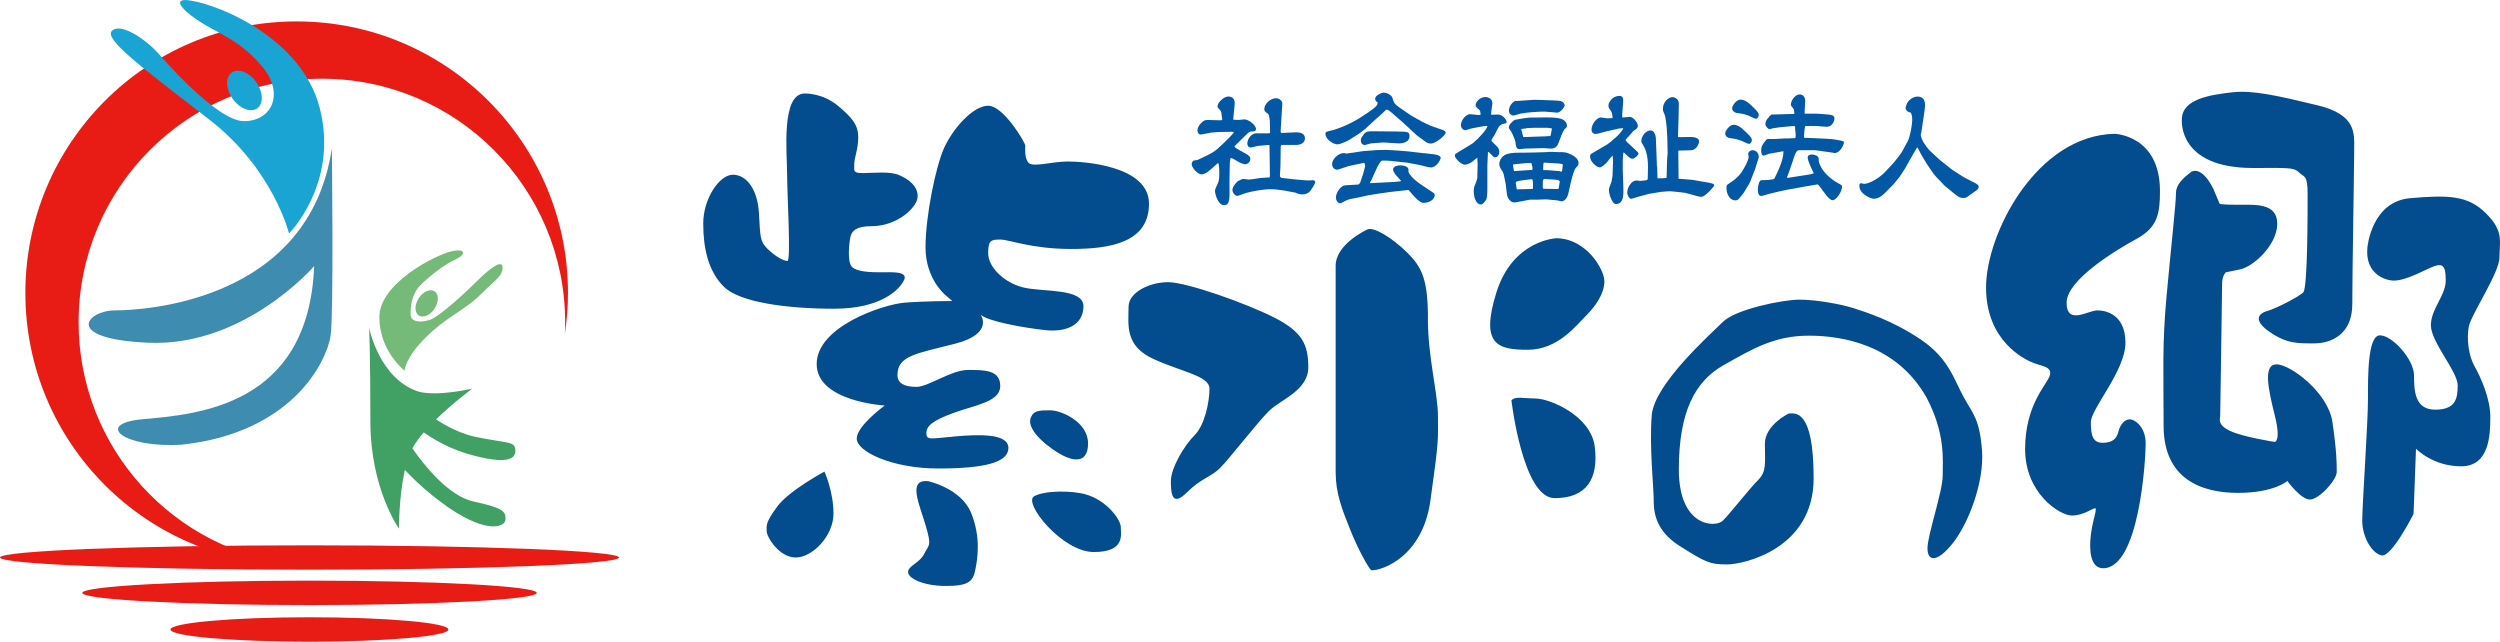
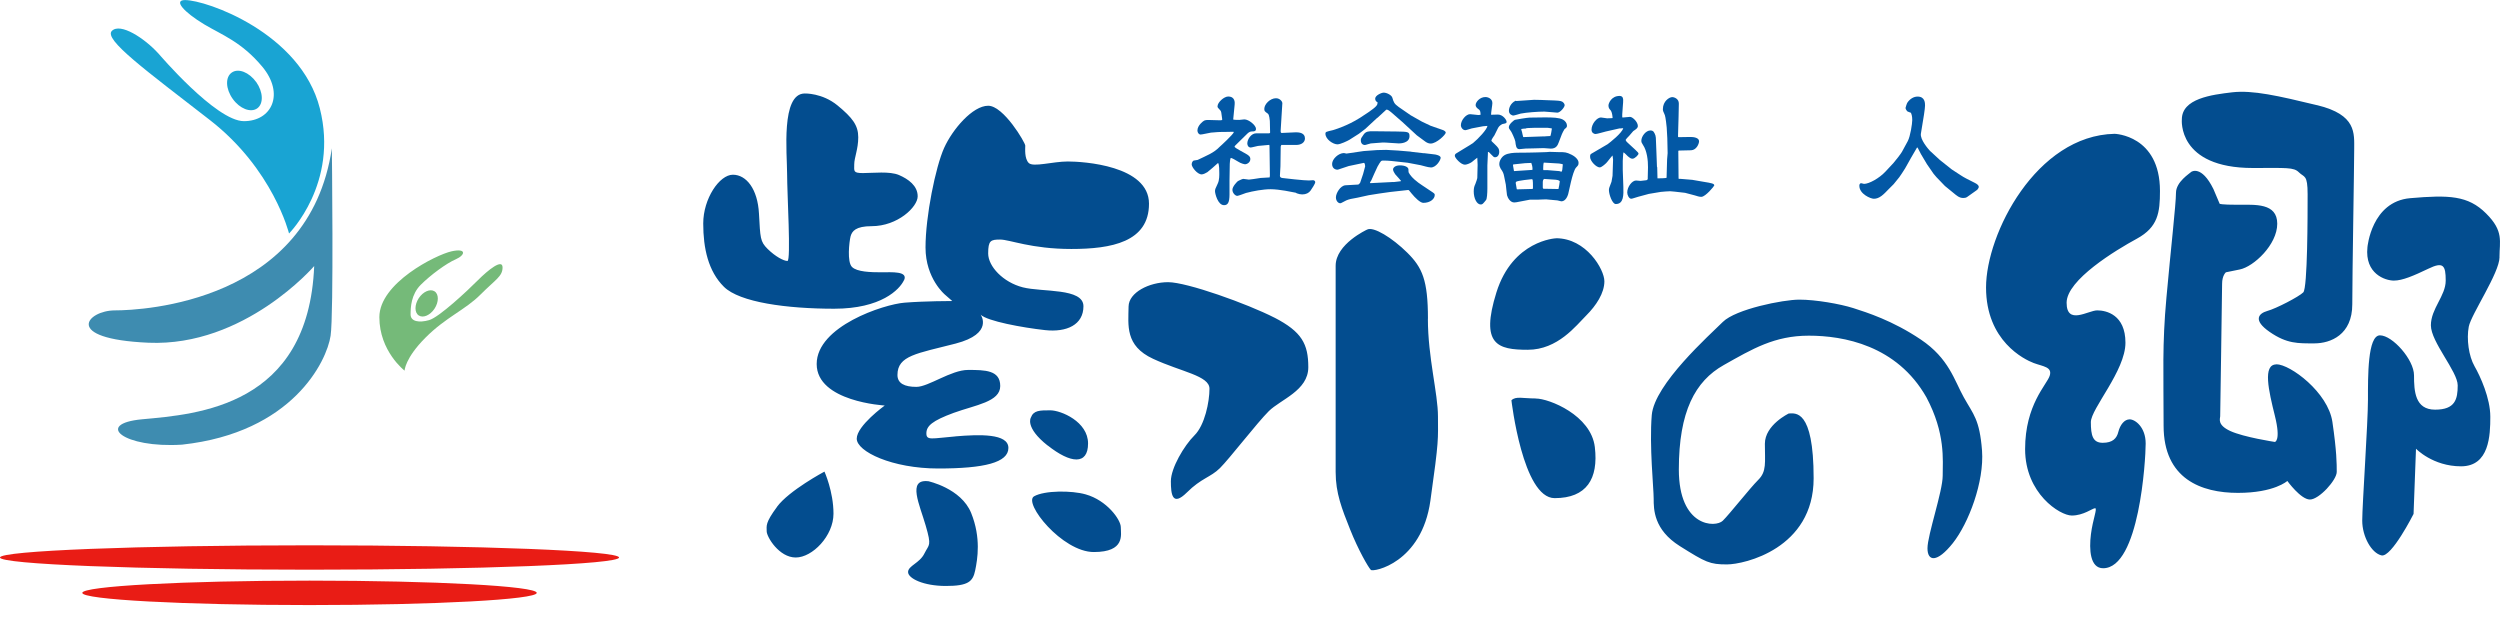
<svg xmlns="http://www.w3.org/2000/svg" id="_レイヤー_2" viewBox="0 0 379.46 97.39">
  <defs>
    <style>.cls-1{fill:#0358a5;}.cls-1,.cls-2,.cls-3,.cls-4,.cls-5,.cls-6,.cls-7{stroke-width:0px;}.cls-1,.cls-7{fill-rule:evenodd;}.cls-2{fill:#75ba79;}.cls-3{fill:#3e8cb0;}.cls-4{fill:#41a064;}.cls-5{fill:#e91c15;}.cls-6{fill:#19a4d3;}.cls-7{fill:#034d8f;}</style>
  </defs>
  <g id="_レイヤー_1-2">
    <ellipse class="cls-5" cx="46.98" cy="84.62" rx="46.98" ry="1.85" />
    <path class="cls-5" d="m81.47,89.99c0,1.01-15.44,1.85-34.49,1.85s-34.49-.83-34.49-1.85,15.44-1.86,34.49-1.86,34.49.83,34.49,1.86Z" />
-     <path class="cls-5" d="m68.06,95.55c0,1.01-9.44,1.85-21.09,1.85s-21.09-.83-21.09-1.85,9.44-1.86,21.09-1.86,21.09.83,21.09,1.86Z" />
-     <path class="cls-5" d="m11.93,48.92c0-20.41,16.53-36.97,36.93-36.97s36.92,16.56,36.92,36.97c0,.58-.01,1.16-.04,1.75.3-2.02.47-4.09.47-6.2,0-22.77-18.44-41.22-41.18-41.22S3.85,21.7,3.85,44.47s18.43,41.22,41.18,41.22h.09c-18.63-1.87-33.19-17.62-33.19-36.77Z" />
    <path class="cls-6" d="m24.04,8.11s8.73,10.28,12.98,10.28,6.22-4.15,2.78-8.28c-3.15-3.77-6.16-4.83-8.8-6.41-3.1-1.87-4.72-3.69-2.91-3.69,3.23,0,17.54,4.98,20.45,16.42,2.91,11.42-4.67,19.01-4.67,19.01,0,0-2.39-9.76-12.04-17.24-9.65-7.49-16.14-12.22-14.85-13.51s4.98,1.13,7.06,3.43Z" />
    <path class="cls-3" d="m50.37,22.51s.3,25.2-.19,28.45c-.57,3.85-5.76,14.7-22.55,16.53-8.93.57-13.34-3.17-6.06-3.85,8.36-.77,25.25-1.92,26.12-23.26,0,0-10.55,12.27-25.16,11.64-13.14-.58-9.31-4.91-5.08-4.91s29.47-1.25,32.92-24.6Z" />
    <path class="cls-6" d="m38.89,12.45c1.06,1.51,1.14,3.29.15,4-.99.7-2.66.05-3.72-1.45-1.08-1.51-1.14-3.29-.15-3.98.99-.71,2.64-.06,3.72,1.44Z" />
    <path class="cls-2" d="m65.96,46.84c-.66,1.01-1.73,1.48-2.4,1.04-.66-.43-.66-1.61,0-2.62.66-1,1.73-1.47,2.4-1.04.66.43.66,1.61,0,2.62Z" />
    <path class="cls-2" d="m61.41,56.25s.05-1.87,3.17-5c3.11-3.12,6.05-4.22,8.35-6.54,2.3-2.3,3.35-2.76,3.35-4.12s-2.15.35-3.74,1.94c-1.58,1.59-5.89,5.63-7.41,6.06-1.51.43-2.81.22-2.81-.86s.08-3.04,1.54-4.5,3.88-3.26,5.33-3.88c1.44-.63,1.68-1.73-.67-1.2s-10.94,4.81-10.94,9.99,3.83,8.12,3.83,8.12Z" />
-     <path class="cls-4" d="m74.03,69.61c2.93.57,4.19,0,4.19-1.15,0-1.53-.92-1.11-5.92-2.12-2.31-.47-4.48-1.61-6.12-2.68,2.63-2.56,5.5-4.67,5.5-4.67,0,0-5.14,1.2-8.06.48-6.05-1.87-7.59-9.7-7.59-9.7,0,0,.19,4.17.19,14.27s4.33,16.19,4.33,16.19c0,0,0-4.9.9-8.9,2.26,2.42,5.79,5.44,8.98,7.15,4.52,2.4,6.3,1.23,6.3.32,0-1.11-.18-1.68-4.83-2.67-3.77-.8-7.49-5.46-9.31-8.08.42-.78,1.02-1.59,1.73-2.42,3.83,2.69,7.16,3.49,9.71,4Z" />
    <path class="cls-7" d="m379.38,39.03c0-2.38.7-3.93-2.04-6.64-2.73-2.72-5.62-2.82-11.51-2.31s-6.49,7.44-6.49,7.44c-.43,4.05,2.71,5.07,4.01,5.07s2.99-.73,5.25-1.81c2.25-1.09,2.62-.51,2.62,1.81s-2.25,4.26-2.25,6.79,4.07,7.01,4.07,9.11-.37,3.69-3.43,3.69-3.2-2.82-3.2-5.21-3.28-6.07-5.17-6.07-1.82,6.29-1.82,9.76-.87,15.98-.87,18.37,1.39,4.91,2.92,5.27c1.52.35,4.87-6.29,4.87-6.29l.37-9.9s2.54,2.67,6.84,2.67,4.44-4.71,4.44-7.53-1.52-6.13-2.4-7.67c-.87-1.52-1.23-4.11-.87-6,.37-1.88,4.67-8.17,4.67-10.56Zm-33.86,16.28c-2.11,0-1.18,3.97-.23,7.8s0,3.97,0,3.97c0,0-4.73-.72-6.77-1.66s-1.53-1.88-1.53-2.24.29-18.81.29-20.1.58-1.75.58-1.75l2.11-.43c2.11-.43,5.68-3.76,5.68-6.94s-3.35-2.88-5.97-2.88-2.77-.15-2.77-.15l-.95-2.24c-1.82-3.69-3.35-2.61-3.35-2.61-.25.25-2.33,1.52-2.33,3.19s-.8,8.68-1.45,15.9c-.66,7.23-.43,11.36-.43,19.45s5.74,10.19,11.28,10.19,7.5-1.81,7.5-1.81c0,0,2.04,2.82,3.43,2.82s4.07-2.96,4.07-4.19,0-3.11-.66-7.6c-.66-4.48-6.4-8.74-8.51-8.74Zm6.19-39.34c-5.97-1.44-9.76-2.31-12.89-1.96-3.14.37-7.65.95-7.65,4.12,0,0-.72,7.37,10.78,7.37,5.1,0,6.2-.14,6.99.66.81.8,1.32.29,1.32,3.33s0,14.24-.66,14.89c-.66.66-4.15,2.47-5.46,2.82-1.3.37-2.25,1.38.37,3.19s4.3,1.73,6.77,1.73,5.76-1.3,5.76-5.93.29-21.03.29-23.5.37-5.27-5.6-6.72Zm-30.74,4.34c-11.89.24-19.52,15.18-19.52,23.32s5.83,10.94,7.23,11.47c1.42.53,2.87.58,2.43,1.94-.43,1.35-3.73,4.39-3.73,11.13s5.29,10.08,7.08,10.08,3.15-1.11,3.54-1.11-.34,1.64-.63,3.96c-.29,2.3-.14,5.15,1.85,5.15,5.49,0,6.46-16.43,6.46-18.93s-1.61-3.67-2.43-3.67-1.45.86-1.71,1.87c-.24,1.02-.87,1.69-2.38,1.69s-1.8-1.11-1.8-3.14,5.25-7.8,5.25-12.05-2.91-4.91-4.28-4.91-4.65,2.31-4.65-1.16,7.48-7.99,10.68-9.73c3.2-1.75,3.49-3.96,3.49-7.23,0-8.49-6.89-8.68-6.89-8.68Zm-22.89,40.01c-1.45-2.59-2.25-5.91-6.54-8.79-4.28-2.88-8.2-4.11-10.22-4.76-2.04-.65-5.74-1.29-8.21-1.29s-9.65,1.44-11.61,3.38c-1.96,1.95-10.4,9.45-10.79,14.15-.38,4.71.29,11.04.29,12.67s0,4.71,3.97,7.21c3.97,2.49,4.54,2.78,7.16,2.78s13.15-2.4,13.15-13.07-2.85-9.84-3.77-9.84c0,0-3.63,1.73-3.63,4.6s.29,4.19-1.01,5.48c-1.3,1.3-4.29,5.12-5.38,6.2s-6.67,1.01-6.67-7.78,2.47-13.41,6.82-15.85c4.35-2.45,7.69-4.46,12.91-4.46s13.36,1.44,17.85,9.36c2.91,5.48,2.47,9.51,2.47,11.89s-2.31,9.01-2.31,11.02,1.44,2.24,3.85-.78c2.39-3.02,4.78-9.3,4.43-14.05-.37-4.76-1.32-5.48-2.76-8.07Zm-104.63-12.1c-4.15-2.12-13.29-5.39-16.15-5.39s-5.97,1.56-6,3.69c-.03,2.83-.57,5.96,3.72,7.94,4.28,1.99,8.56,2.56,8.56,4.54s-.71,5.53-2.28,7.08c-1.58,1.57-3.58,4.97-3.58,6.96s.22,3.9,2.43,1.71c2.21-2.2,3.58-2.28,5.01-3.69s5.64-6.88,7.42-8.65,6-3.12,6-6.67-1-5.39-5.14-7.53Zm39.67,12.26c-2,0-3.05-.38-3.71.28,0,0,1.71,14.85,6.56,14.85s6.67-2.93,6.1-7.75c-.57-4.83-6.94-7.37-8.96-7.37Zm3.05-24.31s-6.56.28-9.04,8.22.19,8.7,4.76,8.7,7.34-3.68,8.87-5.2c1.52-1.52,2.76-3.4,2.76-5.2s-2.76-6.53-7.34-6.53Zm-19.43,12.21c0-5.87-.86-7.77-3.14-10.03-2.29-2.26-5.14-4.02-6.1-3.5,0,0-4.77,2.18-4.77,5.49v31.31c0,3.21.95,5.58,2.19,8.7s2.77,5.77,3.15,6.15,7.72-1.05,9.04-10.5c1.34-9.46,1.15-9.27,1.15-12.78s-1.53-8.98-1.53-14.84Zm-51.95,26.66c-2.12-.61-6.24-.61-7.83.29-1.72.97,4.26,8.46,9.06,8.46s4.1-2.64,4.1-3.77-2.1-4.07-5.33-4.98Zm-46.84,1.88c-1.83,2.47-1.58,2.87-1.58,3.72s1.88,3.98,4.41,3.98,5.73-3.28,5.73-6.65-1.37-6.39-1.37-6.39c0,0-5.38,2.87-7.2,5.34Zm22.91-3.88c-3.19-.34-1.26,3.58-.35,6.75.92,3.17.52,2.77-.2,4.22-.71,1.47-2.48,1.86-2.48,2.82s2.33,2.11,5.73,2.11,4.11-.66,4.46-2.37.91-4.93-.61-8.7c-1.53-3.78-6.55-4.84-6.55-4.84Zm18.16-5.43c3.49,2.77,6.13,3.01,6.13-.3s-4.11-5.03-5.73-5.03-2.54,0-2.95,1.1c0,0-.96,1.47,2.54,4.24Zm-14-1.37c-3.59.3-4.41.66-4.41-.46s.87-1.91,4.16-3.12c3.3-1.2,7.05-1.66,7.05-4.07s-2.3-2.44-4.88-2.44-6.02,2.57-7.84,2.57-2.88-.53-2.88-1.81c0-2.95,2.96-3.25,8.82-4.76,5.86-1.52,3.81-4.39,3.81-4.39.99.99,6.39,1.97,9.73,2.34,3.35.38,5.87-.82,5.87-3.62s-6.25-2.11-9.21-2.87c-2.97-.76-5.25-3.17-5.25-5.14s.38-2.11,1.82-2.11,4.72,1.43,10.8,1.43,11.79-1.05,11.79-6.87-10.04-6.41-12.32-6.41-5.25.9-5.93.23c-.68-.68-.53-2.2-.53-2.64s-3.28-6.05-5.63-6.05-5.4,3.55-6.69,6.41c-1.29,2.87-2.82,10.35-2.82,15.1s2.97,7.18,2.97,7.18l1.09.95s-4.11,0-7.25.25c-3.15.25-13.33,3.58-13.33,9.31s10.33,6.3,10.33,6.3c0,0-4.25,3.07-4.25,5.03s5.38,4.53,12.37,4.53,10.65-.9,10.65-3.12-4.41-2.06-8.02-1.76Zm-7.8-23.7c.66-1.42-1.87-1.21-3.45-1.21s-3.69-.05-4.45-.81c-.77-.75-.42-3.82-.22-4.63.22-.8.77-1.56,3.2-1.56,3.96,0,6.99-2.92,6.99-4.53s-1.42-2.62-2.83-3.23-3.96-.3-5.48-.3-1.32-.3-1.32-1.32.61-2.31.61-4.12-.89-2.97-3.15-4.83c-2.33-1.91-4.97-1.81-4.97-1.81-3.64,0-2.68,9.11-2.68,12.18s.61,13.24.05,13.24-1.82-.66-3-1.82c-1.16-1.15-1.11-1.66-1.32-5.38-.2-3.73-1.92-5.89-3.96-5.89s-4.5,3.63-4.5,7.4.76,7.25,3.14,9.61c2.39,2.37,9.59,3.33,16.73,3.33s9.94-2.92,10.6-4.33Z" />
    <path class="cls-1" d="m192.75,26.65l-.06-4.36s0-.27-.04-.3l-1.71.16c-.19.03-.95.24-1.11.24-.3,0-.51-.27-.51-.61,0-.67.62-1.54,1.32-1.54h1.95s.16-.04.16-.04l.03-.08-.04-1.76c-.03-.15-.06-.92-.3-1.11-.49-.35-.54-.39-.54-.73,0-.71.89-1.61,1.77-1.61.65,0,.97.56.97.72l-.25,4.07c-.01.25-.04.48.16.48l1.96-.09c.75-.04,1.56.1,1.56.92,0,.58-.53.99-1.33.99h-2.26l-.09.25-.04,2.99c0,.24-.08,1.25-.08,1.44q0,.3.4.34l1.8.2,1.39.13c.27.01.57.04.82.04.1,0,.59-.04.61-.04.16,0,.34.1.34.3,0,.24-.52,1-.71,1.28-.25.35-.68.58-1.26.58-.27,0-.53-.06-.81-.16-.01-.01-.16-.08-.18-.1l-1.59-.3c-.61-.11-1.58-.23-2.19-.23-1.2,0-2.68.28-3.77.57-.2.06-1.13.44-1.33.44-.29,0-.73-.44-.73-.92,0-.52.7-1.21.83-1.32.01,0,.65-.34.81-.34.14,0,.75.11.86.11.16,0,1.19-.15,1.78-.25.04,0,1.15-.06,1.37-.08l.04-.29Zm-7.1-6.63c-.49,0-.95.03-1.85.11-.24.03-1.34.29-1.57.29-.27,0-.48-.3-.48-.61,0-.8.92-1.45.95-1.45.06-.05.24-.16.71-.15l1.81.05c.23,0,.24-.03.3-.1-.14-1.13-.16-1.24-.28-1.39-.4-.42-.44-.46-.44-.63,0-.61,1-1.49,1.61-1.49,1.11,0,1.01.99.99,1.23l-.22,2.26c.14.06.71.06.92.06.05,0,.65-.08.77-.08.68,0,1.77.9,1.77,1.44,0,.39-.34.39-.61.39-.22,0-.46.09-.7.33l-1.69,1.66c-.13.13-.25.23-.25.32,0,.23,1.82,1.06,2.1,1.33.23.18.29.34.29.56,0,.48-.47.78-.81.78-.04,0-.57-.08-1.08-.42-.34-.23-.95-.54-1.05-.54-.14,0-.18.85-.18.9l-.04,2.47v2.16c0,1.26-.27,1.64-.83,1.64-.96,0-1.37-1.8-1.37-2.1s.03-.37.42-1.19c.25-.49.23-1.32.23-1.58,0-.38,0-1.21-.16-1.51h-.06c-.25.23-1.34,1.2-1.59,1.37-.22.14-.62.34-.86.34-.67,0-1.52-1.1-1.52-1.52,0-.34.2-.53.3-.58.1-.04.53-.06.61-.1,1.33-.65,2.44-1.04,3.36-2.01.06-.04,2.12-1.94,2.12-2.2,0-.04-.04-.06-.08-.06l-1.56.03Z" />
    <path class="cls-1" d="m208.06,21.77c-.14.01-.76.24-.89.24-.04,0-.62,0-.62-.71,0-.29.08-.39.44-.9.34-.48.81-.48,1.37-.48,1.04,0,2.61.03,3.59.04,1.76.03,1.99.03,1.99.71,0,1.06-1.38,1.1-1.62,1.1-.4,0-2.1-.16-2.44-.14l-1.82.14Zm3.44,5.87l1.1-.13.06-.05c-.11-.16-.76-.85-.89-1.01-.13-.19-.33-.52-.33-.73,0-.24.29-.62,1.05-.62.71,0,1.29.24,1.29.63,0,.13,0,.37.03.44.4.78,1.33,1.49,2.04,1.95l1.62,1.08c.28.2.3.25.3.4,0,.58-.67,1.19-1.73,1.19-.46,0-1.21-.72-1.8-1.44-.37-.47-.4-.53-.53-.51l-2.71.3-1.69.24-1.57.25-1.68.37c-.15.04-.9.16-1.05.2-.56.14-.75.24-1.39.59-.08.04-.14.06-.2.06-.29,0-.65-.34-.65-.9,0-.61.67-1.78,1.45-1.83l1.96-.11c.14-.11.23-.2.27-.28l.44-1.3c.01-.08.32-1.13.32-1.19,0-.11-.05-.53-.2-.52l-2.09.44-.2.04-1.62.54c-.18.06-.91-.03-.91-.85,0-.77.99-1.66,1.8-1.66.06,0,.3.06.38.08l2.59-.38,2.05-.15,1.4-.03,1.77.1,1.9.16.22.04,1.72.2h.14l1.52.18c.24.01.99.18.99.51,0,.35-.67,1.48-1.48,1.48-.22,0-.62-.1-.78-.14-.11-.03-.65-.16-.76-.2l-2-.38-2.49-.27c-.32-.04-.9-.06-1.26-.06-.28,0-.34.1-.81.91-.18.32-.81,1.8-.95,2.1-.01.04-.2.27-.2.32,0,.03.03.06.04.1l3.54-.18Zm2.59-10.16l1.75.99,1.33.63,1.76.61c.18.05.51.22.51.42,0,.3-1.39,1.66-2.29,1.66-.28,0-.54-.11-.8-.29l-1.3-.96-2.19-2.02-1.71-1.49c-.15-.14-.49-.39-.65-.39-.05,0-.08,0-.09.01l-1.3,1.2-.14.1-1.76,1.63-.96.73-1.45.92c-.27.16-1.35.68-1.8.68-.65,0-1.82-.76-1.82-1.62,0-.29.13-.3,1.15-.54.09-.03,2.12-.61,4.1-1.87.44-.29,2.09-1.32,2.47-1.8.18-.2.18-.37.2-.54-.19-.11-.37-.25-.37-.56,0-.52.99-.92,1.28-.92.52,0,1.23.4,1.33.78.2.68.27.9.96,1.4l1.8,1.24Z" />
    <path class="cls-1" d="m234.95,25.83l1.72.14c.1.03.11.03.34.1.13-.19.13-.28.2-1.1l-.06-.06-.48-.09-2.34-.14c-.09.09-.1.86-.1,1.01,0,.03,0,.04.04.13h.68Zm-.44,1.33c-.32-.03-.34.34-.34.56v.75c0,.1.04.18.13.18l2.25.04c.06-.18.19-1.01.2-1.18-.11-.18-.54-.23-.61-.23l-1.63-.11Zm-.16-6.45c.16,0,.83-.08.97-.06.1-.24.2-.89.23-1.13l-.06-.04-.57-.08h-2.04c-1.02.04-1.13.01-1.42.14l-.05-.03c-.09,0-.39.05-.46.06-.04.03-.05.06-.05.09,0,.05.1.29.11.35.03.11.14.68.19.8l3.14-.11Zm-4.05,8.03l2.3-.06c.08-.01.08-.11.08-.25,0-1.23-.04-1.23-.2-1.23-.14,0-2.07.22-2.31.37-.1.05-.13.18-.09.32l.14.82.09.04Zm-.48-2.77l2.73-.18c.06,0,.06-.04.06-.14,0-.34-.08-.66-.18-.92l-.95.04-1.8.19-.03.14.15.87Zm7.64-6.35c-.34.58-.4.72-.86,1.97-.16.43-.37.97-1.21.97-.16,0-.94-.08-1.08-.08-.24,0-1.25.04-1.45.04-.44,0-1.16.03-1.29.03-.11,0-.89.09-.95.09-.51,0-.54-.56-.62-1.18-.03-.27-.57-1.44-.65-1.52-.29-.4-.33-.44-.33-.65,0-.44.77-1.04.91-1.1.13-.04,1.92-.34,2.24-.34l2.28-.03c1.25,0,2.2.03,2.77.33.37.2.62.56.62.9,0,.08-.01.18-.04.24-.11.14-.15.18-.34.32Zm-7.26-4.29c.42,0,2.25-.18,2.64-.18.51,0,1.66.04,2,.06,1.8.06,1.97.08,2.28.22.2.13.37.34.37.54,0,.3-.67,1.13-1.11,1.13-.23,0-1.69-.16-1.97-.16-1,0-2.69.13-3.58.3-.18.04-.96.3-1.15.3-.11,0-.65-.16-.65-.72,0-.43.24-1.15,1.01-1.53.03.03.13.04.16.04Zm7.83,14.12c-.09.33-.4,1.11-1.04,1.11-.1,0-.52-.14-.59-.14l-1.72-.16c-.2-.01-1.09.05-1.28.05h-1.19l-2.05.39c-.09,0-.2.03-.33.03-.58,0-.97-.65-1.09-1.1-.04-.2-.16-1.49-.18-1.61l-.25-1.23c-.1-.48-.14-.63-.54-1.21-.1-.16-.2-.44-.2-.67,0-.67.54-1.24.83-1.38.54-.29,1.35-.35,1.97-.35,2.12,0,4.24-.09,4.34-.09l.51-.04c.1,0,1.18.04,1.39.04.91,0,1.13,0,1.94.4.67.34,1.05.82,1.05,1.2s-.06.4-.38.75c-.27.28-.57,1.32-.77,2.16l-.42,1.85Zm-12.95-10.28l-1.69.32c-.16.04-.83.27-.97.27-.4,0-.68-.42-.68-.76,0-.75.78-1.67,1.39-1.67.2,0,1.09.13,1.26.13.09,0,.14,0,.33-.03,0-.32,0-.65-.27-.83-.22-.16-.47-.34-.47-.67,0-.42.61-1.2,1.48-1.2.38,0,1.06.23,1.06.92,0,.28-.22,1.52-.2,1.77l1.04-.03c.76,0,1.32.82,1.32,1.09,0,.22-.06.23-.63.35-.08.03-.48.24-.65.56l-.57,1.15s-.46.63-.46.8c0,.06.05.13.58.62.37.37.61.58.61,1.09,0,.46-.24.82-.63.82-.2,0-.2-.03-.65-.48-.1-.13-.3-.33-.4-.33l-.04.04v.2s-.08,1.82-.08,1.82v3.49c0,.72-.06,1.58-.2,1.75-.48.59-.54.68-.81.68-.61,0-1.06-.96-1.06-1.97,0-.56.09-.8.25-1.15.14-.33.29-.85.29-.89l.05-2.01-.05-1.08c-.15.08-.71.58-.83.66-.32.23-.82.4-1.05.4-.62,0-1.53-1.04-1.53-1.34,0-.2.1-.3.16-.34.4-.28,2.24-1.33,2.62-1.62.71-.57,2.16-2.09,2.16-2.59l-.68.06Z" />
    <path class="cls-1" d="m250.1,27.03l.04-1.63c.01-1.02-.14-2.5-.77-3.42-.18-.28-.24-.39-.24-.62,0-.65.67-1.56,1.38-1.56.48,0,.59.32.76.76l.06.35.08,1.99.09,2.4s.04.1.04.1c0,.52.03,1.24.04,1.67.14,0,1.38,0,1.38-.1l.08-2.77.08-.96-.05-2.26-.09-1.62c-.01-.23-.18-1.64-.28-1.88-.28-.62-.3-.68-.3-.92,0-1.2.97-1.82,1.42-1.82.3,0,1.02.25,1,1l-.04,1.99-.08,2.76v.27s.06.06.06.06l1.85-.03c.43,0,1.28.1,1.28.65,0,.4-.4,1.34-1.21,1.37l-1.67.04c-.13,0-.2,0-.27.04l.04,4.22.06.04h.23l1.69.14h.05l1.68.29c1.35.22,1.71.29,1.71.57,0,.09-1.33,1.73-1.97,1.73-.3,0-.61-.1-1.02-.23l-1.44-.38-1.59-.18c-.28-.04-.52-.06-.68-.06-.18,0-1.13.06-1.42.1l-1.8.3-1.63.44c-.18.04-.89.3-1.05.3-.35,0-.61-.57-.61-.95,0-.86.73-1.82,1.34-1.82.11,0,.58.06.68.06.13,0,.67-.09.78-.09.16-.01.2-.04.27-.1l.06-.24Zm-4.24-7.55l-2.12.48c-.27.06-1.32.38-1.56.38s-.61-.18-.61-.66c0-.89.83-1.85,1.42-1.85.16,0,.81.13.95.13l.78-.03.05-.04c-.05-.68-.19-1-.29-1.13-.22-.25-.34-.38-.34-.76,0-.3.43-1.44,1.69-1.44.54,0,.54.47.54.65s-.01.54-.04.75l-.1,1.39v.43l.03.05h.14c.16-.01.86-.09,1.01-.09.39,0,1.19.77,1.19,1.38,0,.32-.25.48-.7.78-.01.01-.52.62-.62.72-.33.32-.4.42-.54.62.08.18.11.24.28.39l1.19,1.1c.39.37.49.47.49.61s-.54.75-.91.75c-.24,0-.38-.1-.73-.39-.1-.08-.52-.56-.65-.57-.04.1-.1,1.24-.1,1.29v1.37l.09,2.57c.04,1.23.06,2.61-1.15,2.61-.53,0-1.04-1.47-1.04-2.12,0-.27.05-.37.39-1.26.01-.06.16-.83.16-.9l.08-2.47-.08-.62c-.19.16-.81,1.02-.97,1.16-.23.22-.72.65-.97.65-.54,0-1.47-.97-1.47-1.59,0-.35.06-.39.18-.48l2.48-1.45c.37-.27,2.2-1.71,2.37-2.43l-.52.04Z" />
-     <path class="cls-1" d="m270.59,22.97l-2.12.38s-.65.27-.76.27c-.34,0-.39-.48-.39-.77,0-.7.27-1.01.7-1.54.1-.14.18-.22.46-.22.19,0,.94.03,1.09,0l1.3-.08h.62s.87-.05,1.02-.05c.03-.14.05-.29.05-.49,0-.14-.09-.8-.09-.95,0-.25,0-.29-.04-.38h-.38s-2,.19-2,.19c-.04.01-.91.14-.94.14l-.52.14c-.16,0-.63-.4-.63-.76,0-.38.19-.75.49-1.01.08-.18.1-.19.25-.29.06-.05.15-.13.16-.16l3.49-.1c0-.24-.01-.7-.18-.86-.3-.34-.34-.38-.34-.56,0-.58.62-1.54,1.35-1.54.54,0,.86.48.82,1.05l-.08,1.43v.44h1.61c.47,0,1.34.08,2,.14.39.04.91.08.91.59,0,.3-.16.75-.52,1.05-.19.14-.37.24-.95.2l-1.21-.1c-.1-.03-1.69,0-1.72,0-.14.08-.22,1.44-.22,1.52,0,.03,0,.3.14.3l.2-.03,2.01.09c1.86.08,2.26.14,2.74.24.87.15.97.18.97.35,0,.37-.57,1.63-1.42,1.63-.04,0-.06,0-.28-.06l-2.38-.33-.34-.04h-2.39c-.4-.01-.58.52-.81,1.2l-.68,2.02-.37.95h.05s.2.01.2.01l3.16-.49s.58-.13.68-.2c-.3-.62-.92-1.87-.92-2.37,0-.4.4-.47.62-.47.25,0,1.05.13,1.05.65,0,.47,0,.58.4,1.34.51.91,1.54,1.81,2.44,2.3.65.37.71.38.71.61,0,.68-.86,2.04-1.45,2.04-.32,0-.78-.53-.99-.8l-1.02-1.37c-.16-.19-.2-.23-.33-.22l-2.01.34-1.72.32-.37.05-1.67.35-1.52.37c-.2.04-1.02.32-1.19.32-.3,0-.52-.28-.52-.96,0-.54.2-1.44.54-1.44.32,0,1.87-.03,1.97-.24.48-.96,1.43-2.88,1.38-4.15h-.16Zm-6.4-7.85c.51,0,1.02.32,1.39.66.47.43,1.38,1.24,1.38,1.64,0,.28-.23.61-.44.61-.2,0-1-.44-1.18-.51-.72-.24-.95-.28-1.77-.38-.16-.03-.75-.27-.65-.82.05-.3.62-1.2,1.26-1.2Zm1.56,12.24l-.2.44-.89,1.48c-.06.1-.58.72-.63.78-.25.28-.35.35-.66.35-.77,0-1.32-.89-1.32-1.88,0-.42.04-.44.37-.66,1.39-.9,1.8-1.51,2.25-2.26.53-.86.75-1.62.75-1.78,0-.08-.08-.44-.08-.51,0-.08.18-.52.68-.52.7,0,.91.72.91.81l.03.25-.57,1.82-.65,1.67Zm-2.61-8.42c.67,0,1.32.58,1.45.73.52.46,1.32,1.18,1.32,1.58,0,.25-.19.59-.44.59-.2,0-1-.42-1.18-.48-.72-.25-.95-.3-1.77-.4-.16-.01-.75-.25-.65-.82.05-.29.62-1.2,1.26-1.2Z" />
-     <path class="cls-1" d="m291.56,20.29c-.14.9,1.14,2.35,1.38,2.61l1.51,1.39,1.8,1.43,1.38.9c.51.34,1.01.58,2.1,1.13.37.18.62.39.62.62,0,.11-.18.4-.24.44l-1.52,1.08c-.18.14-.42.16-.59.16-.29,0-.61-.04-1.15-.48l-1.64-1.34-1.29-1.34-.44-.52-1-1.45-.91-1.53-.51-.99h-.09l-.92,1.58-.11.2-.77,1.37c-.16.29-.81,1.24-.89,1.35-.05.05-.71.89-.85,1.05l-.73.73c-.82.86-1.43,1.49-2.28,1.49-.48,0-2.2-.72-2.2-1.97,0-.14.04-.39.28-.39.06,0,.37.1.43.1.77,0,2.31-.85,3.26-1.87l1.21-1.3c.24-.25,1.18-1.48,1.28-1.68l.89-1.64c.4-.76.68-2.68.68-3.19,0-.59-.1-.86-.2-1.11-.08-.04-.47-.16-.52-.2-.15-.14-.3-.38-.3-.54,0-.06.22-.76.3-.83.4-.57.96-.89,1.53-.89,1.13,0,1.13.99,1.13,1.37,0,.22-.06.72-.16,1.38l-.44,2.91Z" />
+     <path class="cls-1" d="m291.56,20.29c-.14.9,1.14,2.35,1.38,2.61l1.51,1.39,1.8,1.43,1.38.9c.51.34,1.01.58,2.1,1.13.37.18.62.39.62.62,0,.11-.18.4-.24.44l-1.52,1.08c-.18.14-.42.16-.59.16-.29,0-.61-.04-1.15-.48l-1.64-1.34-1.29-1.34-.44-.52-1-1.45-.91-1.53-.51-.99h-.09l-.92,1.58-.11.2-.77,1.37c-.16.29-.81,1.24-.89,1.35-.05.05-.71.89-.85,1.05l-.73.73c-.82.86-1.43,1.49-2.28,1.49-.48,0-2.2-.72-2.2-1.97,0-.14.04-.39.28-.39.06,0,.37.1.43.1.77,0,2.31-.85,3.26-1.87l1.21-1.3c.24-.25,1.18-1.48,1.28-1.68l.89-1.64c.4-.76.68-2.68.68-3.19,0-.59-.1-.86-.2-1.11-.08-.04-.47-.16-.52-.2-.15-.14-.3-.38-.3-.54,0-.06.22-.76.3-.83.4-.57.96-.89,1.53-.89,1.13,0,1.13.99,1.13,1.37,0,.22-.06.72-.16,1.38Z" />
  </g>
</svg>